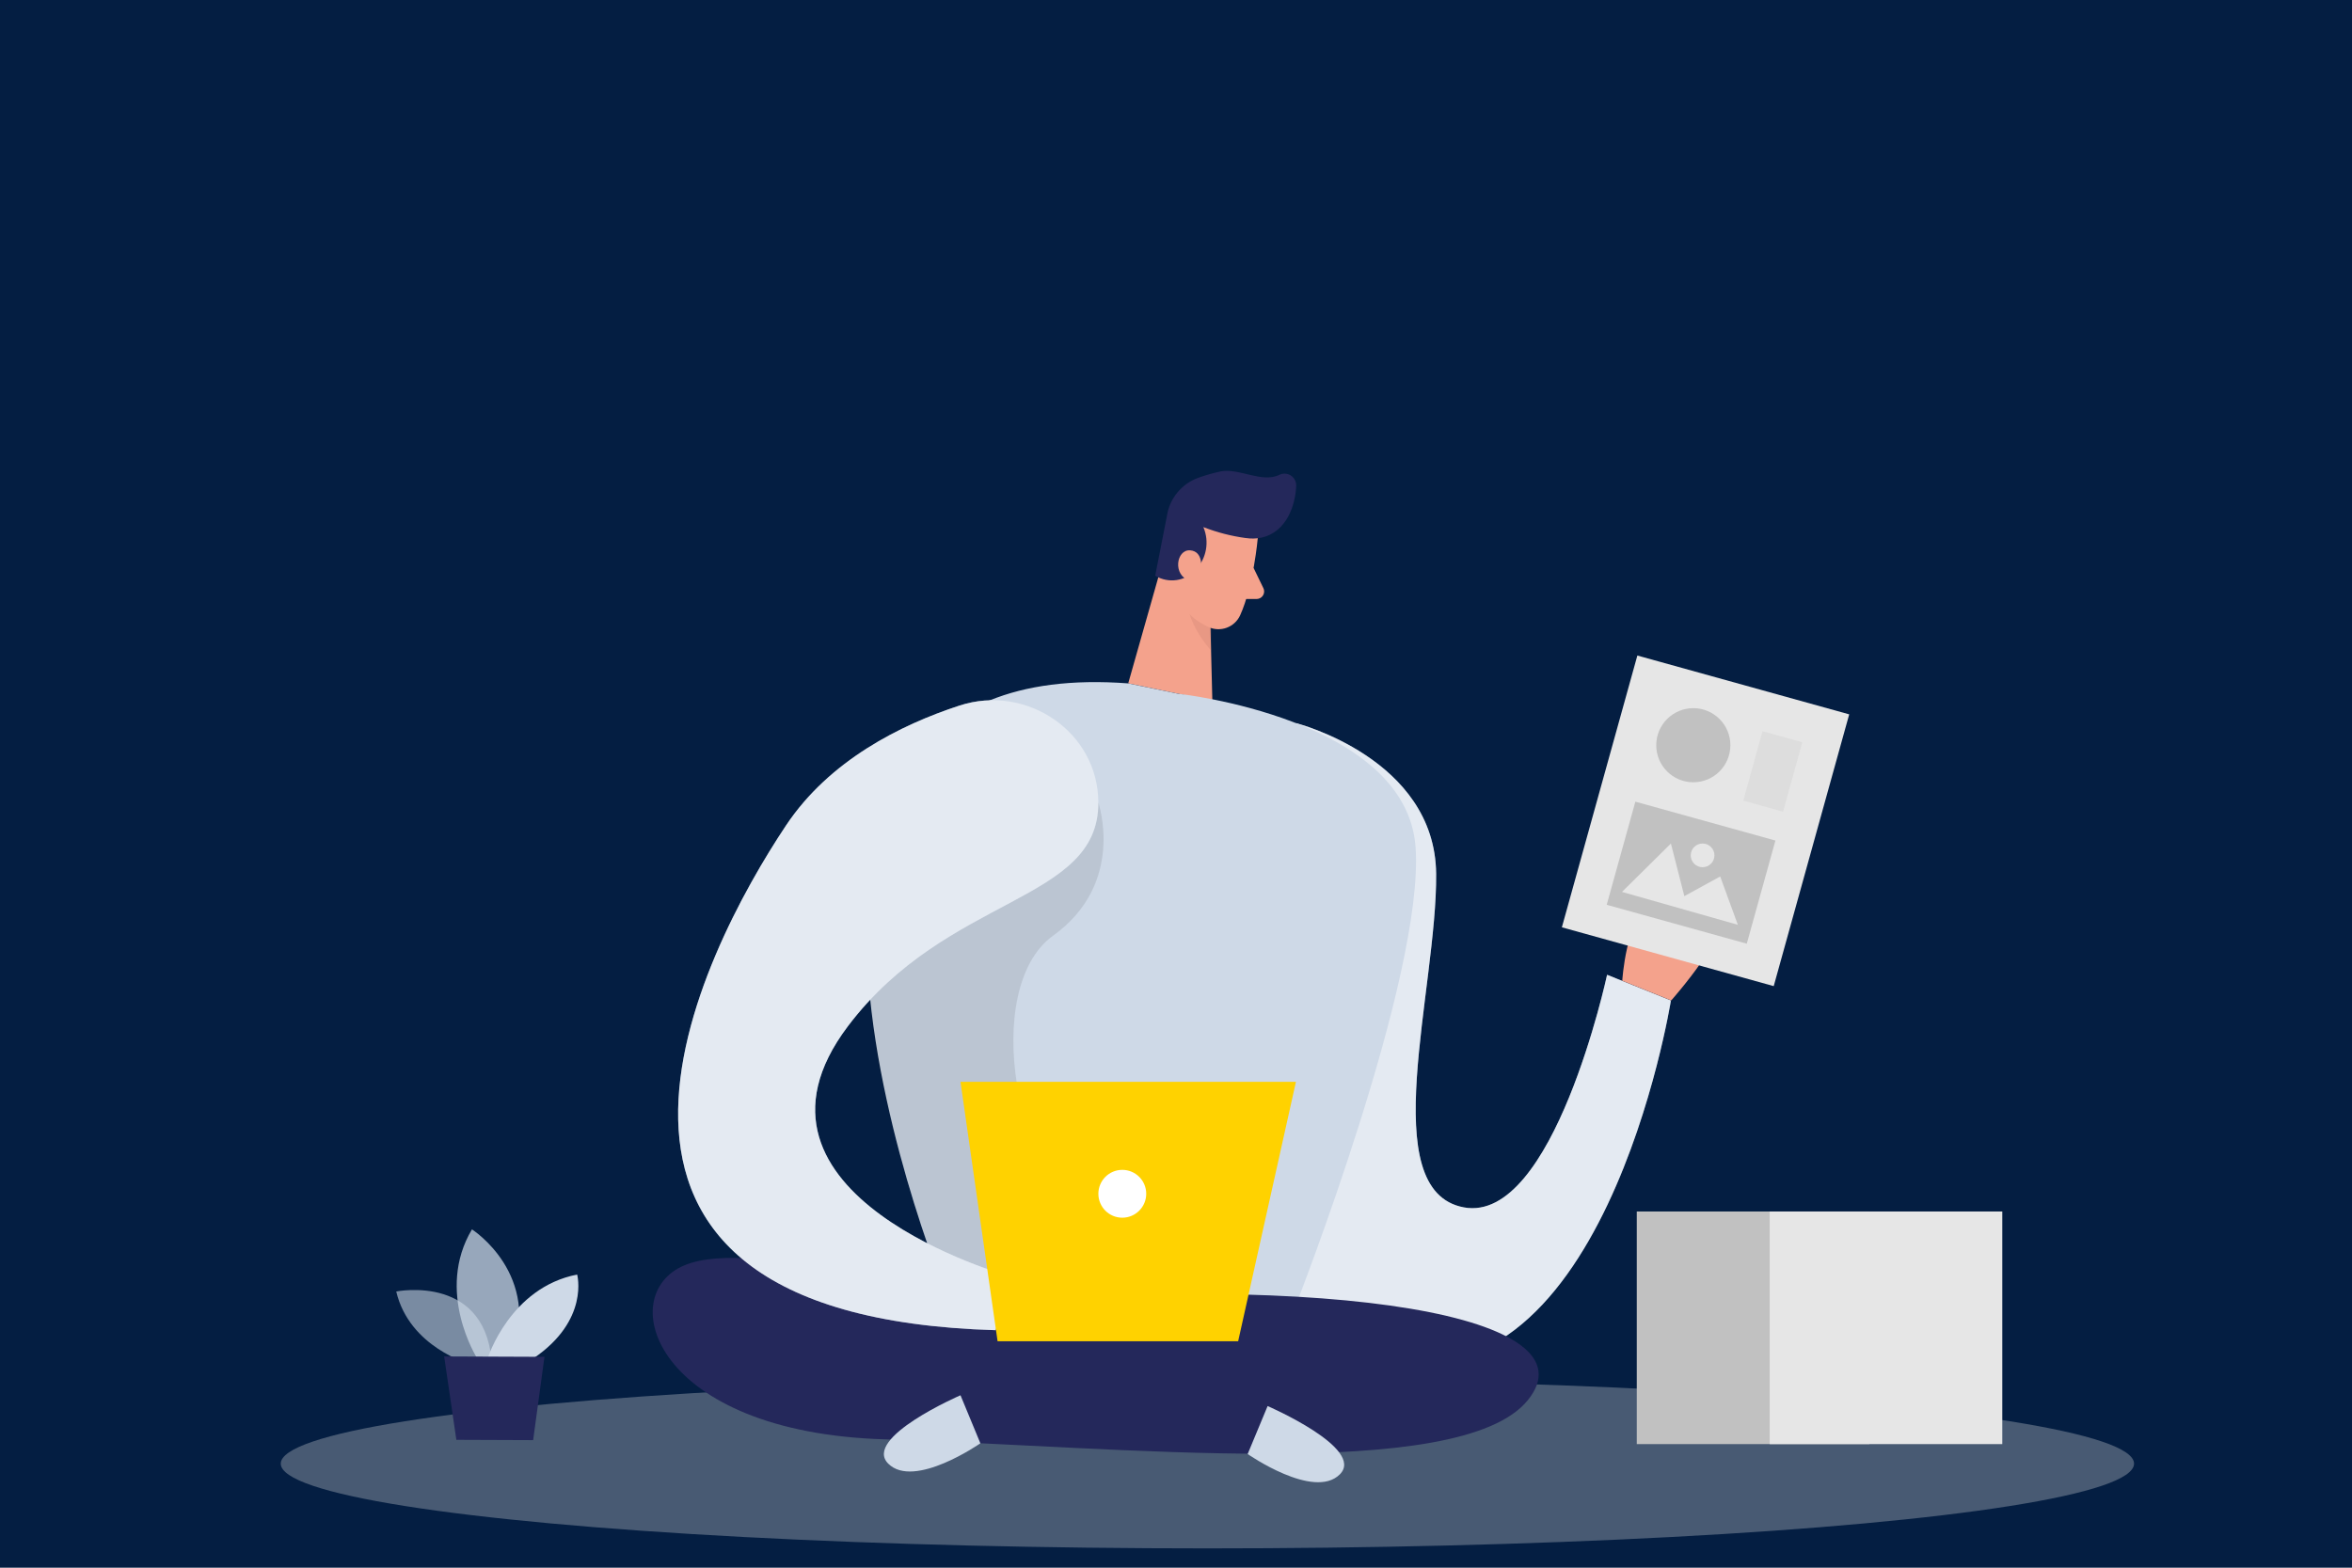
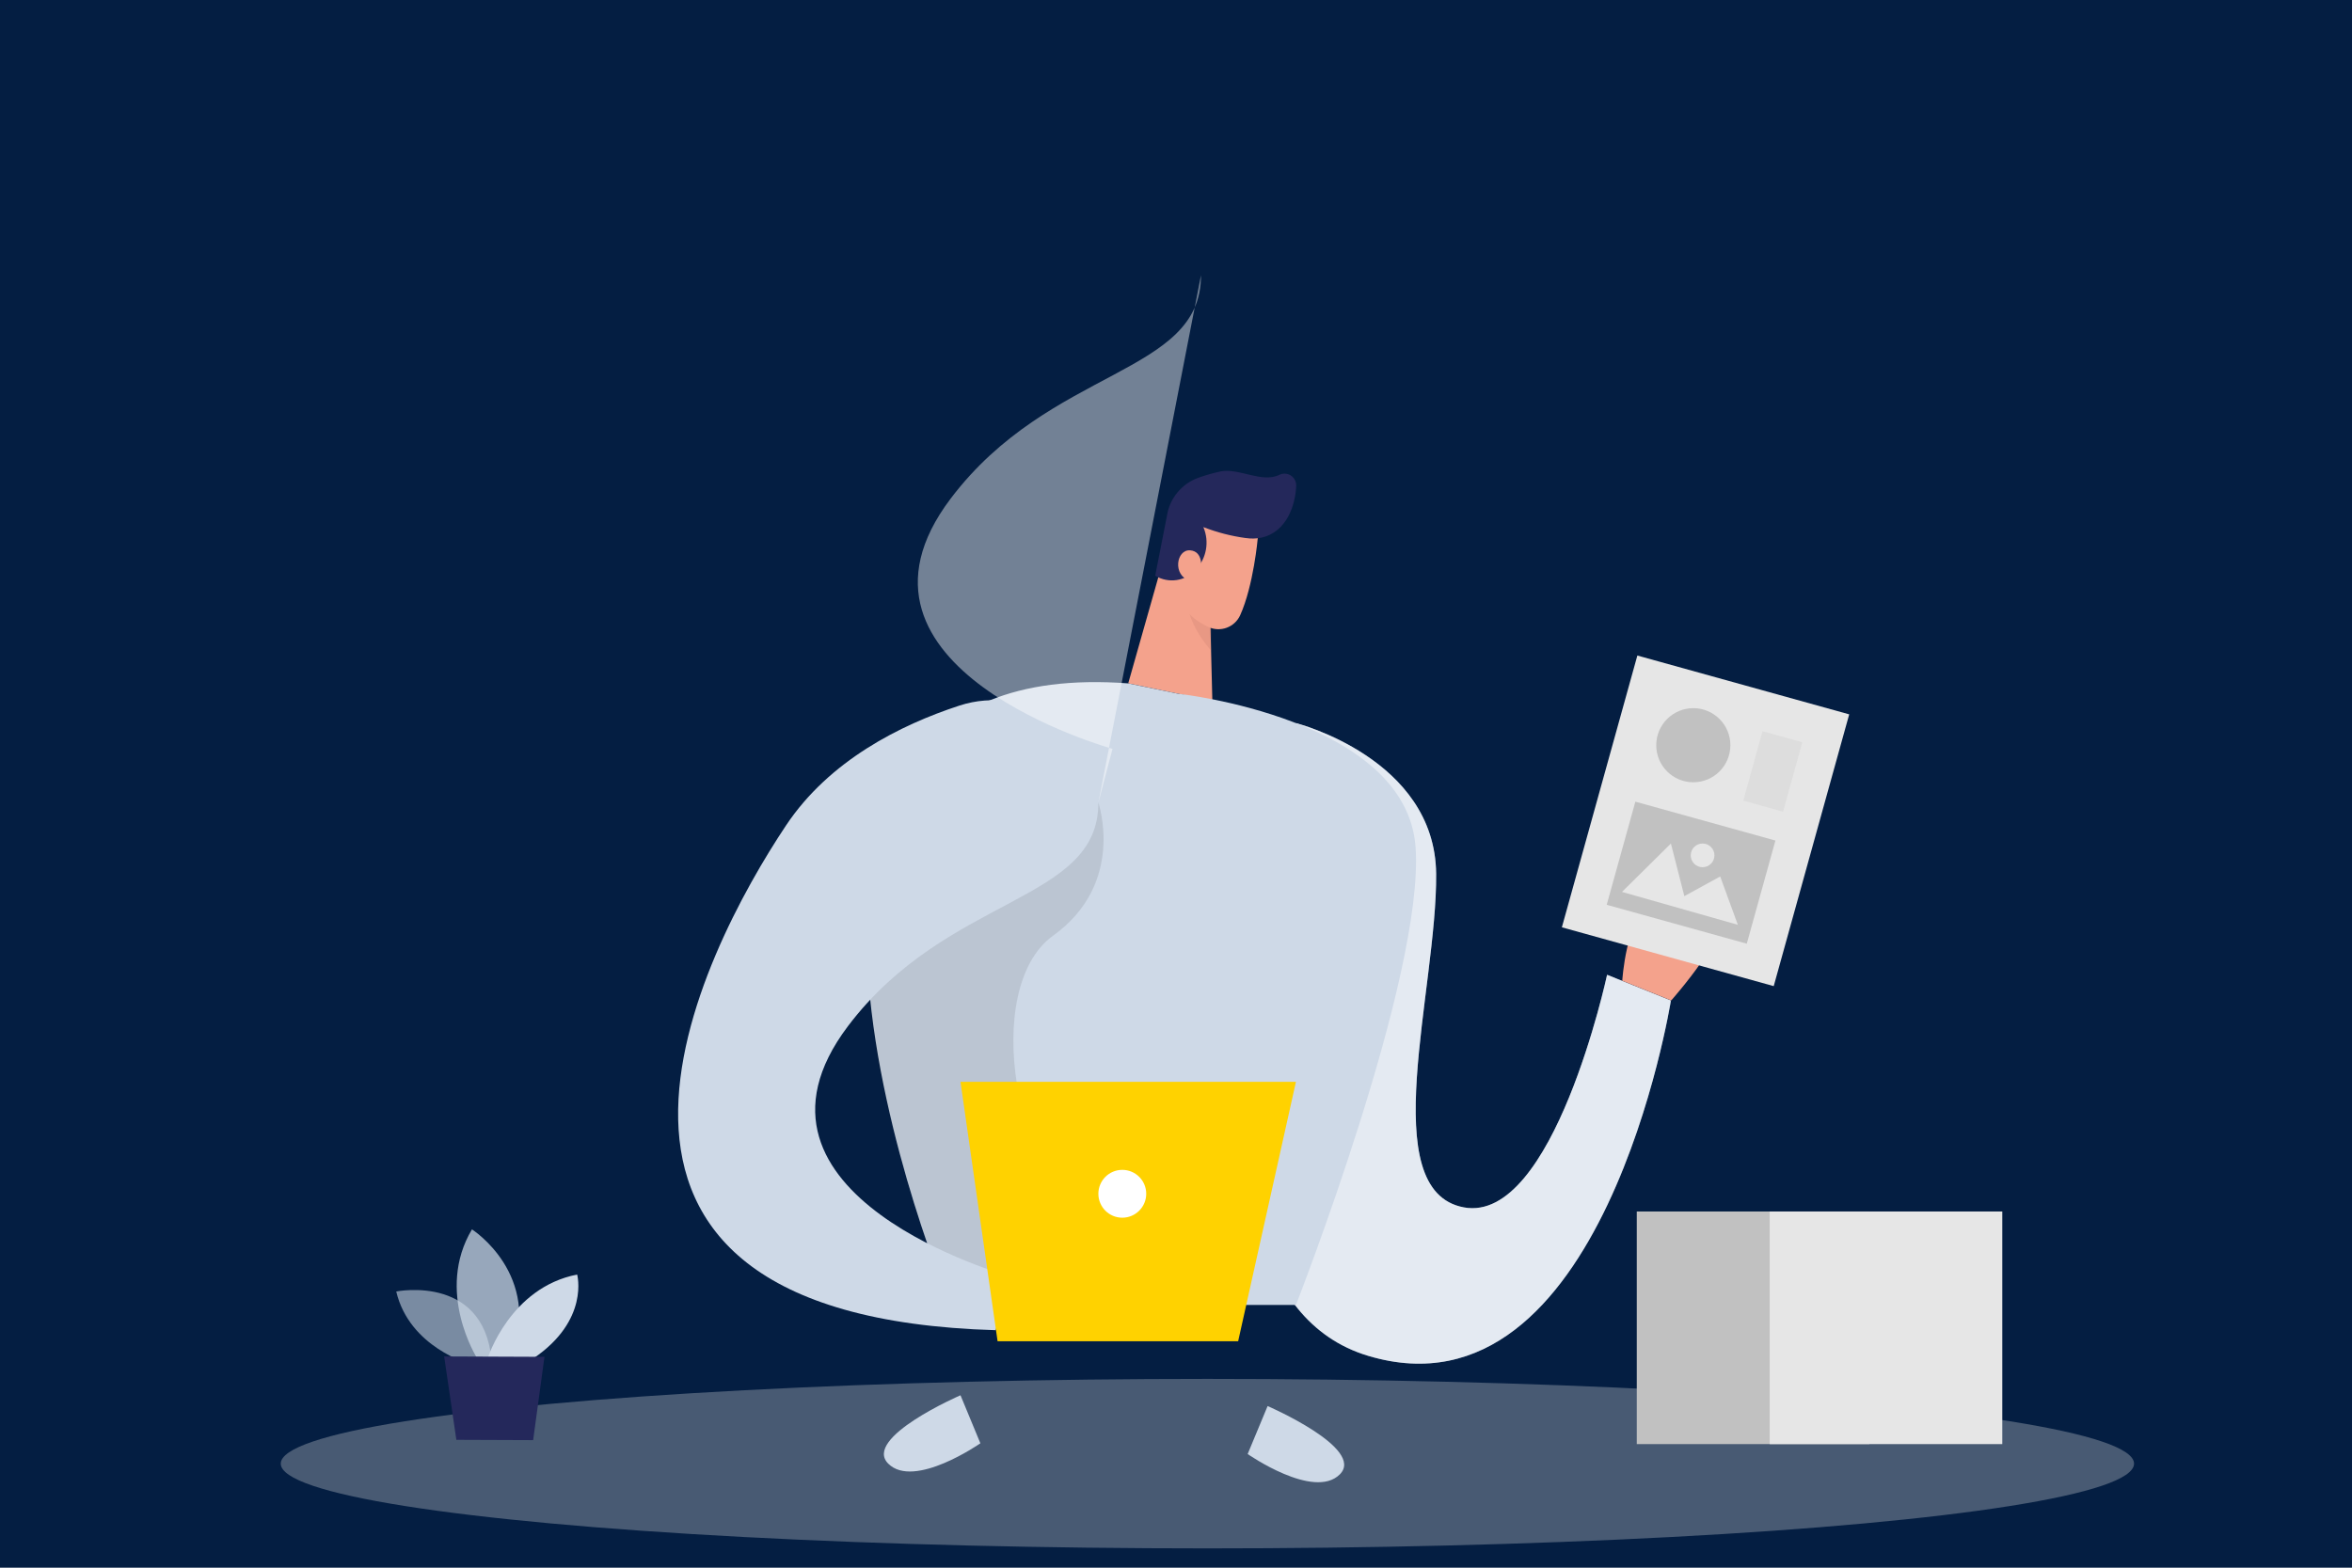
<svg xmlns="http://www.w3.org/2000/svg" id="Ebene_1" data-name="Ebene 1" viewBox="0 0 1500 1000">
  <defs>
    <style> .cls-1 { fill: #f4a28c; } .cls-2 { fill: #041e42; } .cls-3, .cls-4 { fill: #e6e6e6; } .cls-5, .cls-6 { fill: #fff; } .cls-7 { fill: #ffd200; } .cls-8, .cls-9 { fill: #c1c1c1; } .cls-10, .cls-11, .cls-12 { fill: #ced9e7; } .cls-13 { fill: #24285b; } .cls-4 { opacity: .3; } .cls-4, .cls-14, .cls-15, .cls-11, .cls-12, .cls-6, .cls-9 { isolation: isolate; } .cls-14 { fill: #ce8172; opacity: .31; } .cls-15 { opacity: .09; } .cls-11 { opacity: .73; } .cls-12 { opacity: .58; } .cls-6 { opacity: .44; } .cls-9 { opacity: .24; } </style>
  </defs>
  <g>
    <rect class="cls-2" x="-5007.5" y="-6534.5" width="9625" height="9685" />
    <path d="M4617-6534V3150H-5007V-6534H4617m1-1H-5008V3151H4618V-6535h0Z" />
  </g>
  <path class="cls-10" d="M826.49,461.26s88.78,22.45,89.42,96.19c.64,73.74-39.4,202.21,17.73,212.73,57.13,10.51,91.29-148.38,91.29-148.38l40.7,16.39s-43.32,271.5-193.05,226.68c-149.72-44.82-46.09-403.61-46.09-403.61Z" />
  <path class="cls-6" d="M826.49,461.26s88.78,22.45,89.42,96.19c.64,73.74-39.4,202.21,17.73,212.73,57.13,10.51,91.29-148.38,91.29-148.38l40.7,16.39s-43.32,271.5-193.05,226.68c-149.72-44.82-46.09-403.61-46.09-403.61Z" />
  <ellipse class="cls-4" cx="770.03" cy="933.63" rx="590.97" ry="54.06" />
  <path class="cls-12" d="M299.5,869.99s-38.39-10.48-46.8-46.17c0,0,59.45-12.01,61.13,49.35l-14.33-3.18Z" />
  <path class="cls-11" d="M304.17,866.21s-26.79-42.39-3.18-82.01c0,0,45.16,28.7,25.1,82.08l-21.92-.07Z" />
  <path class="cls-10" d="M311.1,866.21s14.18-44.89,56.98-53.2c0,0,8.01,29.03-27.72,53.35l-29.26-.15Z" />
  <polygon class="cls-13" points="283.26 865.24 291.04 918.44 340.02 918.63 347.24 865.5 283.26 865.24" />
  <polygon class="cls-1" points="746.58 340.53 719.53 435.89 773.18 447.08 771.31 373.19 746.58 340.53" />
  <path class="cls-14" d="M772.43,389.31c-6.56-2.5-12.25-6.87-16.35-12.57,0,0-1.38,18.11,16.27,38.24l.07-25.66Z" />
  <path class="cls-10" d="M719.53,435.93l31.8,6.58s145.53,15.68,151.45,97.83c5.91,82.16-76.28,292.04-76.28,292.04h-220.51s-176.7-418.2,113.55-396.46Z" />
  <path class="cls-15" d="M700.48,512.03s17.77,51.33-28.84,84.81c-46.62,33.48-23.87,159.56,27.16,179.92s-31.91,63.9-67.34,46.05c-35.43-17.85-40.29-29.93-40.29-29.93,0,0-32.81-94.84-36.29-155.34-3.48-60.5,145.61-125.52,145.61-125.52Z" />
-   <path class="cls-13" d="M605.98,832.39s-124.13-44.15-169.44-25.29c-45.31,18.86-19.68,106.7,128.06,111.04,147.74,4.34,366.38,28.47,409.74-24.95,43.36-53.42-120.17-82.05-368.36-60.8Z" />
  <path class="cls-10" d="M700.48,512.03c0-45.16-45.76-76.02-88.7-61.92-37.41,12.23-82.87,34.94-110.52,76.47-53.2,79.76-174.72,312.95,133.75,321.93l9.05-34.34s-185.15-51.22-103.3-159.56c63.6-84.25,159.9-78.6,159.71-142.58Z" />
-   <path class="cls-6" d="M700.48,512.03c0-45.16-45.76-76.02-88.7-61.92-37.41,12.23-82.87,34.94-110.52,76.47-53.2,79.76-174.72,312.95,133.75,321.93l9.05-34.34s-185.15-51.22-103.3-159.56c63.6-84.25,159.9-78.6,159.71-142.58Z" />
+   <path class="cls-6" d="M700.48,512.03l9.05-34.34s-185.15-51.22-103.3-159.56c63.6-84.25,159.9-78.6,159.71-142.58Z" />
  <polygon class="cls-7" points="636.21 855.55 789.64 855.55 826.49 690.07 612.56 690.07 636.21 855.55" />
  <path class="cls-1" d="M1034.61,625.61s2.32-39.28,18.07-50.47c15.75-11.19,13.13,17.1,13.13,17.1,0,0,15.75-18.41,28.88-9.84s-28.88,55.78-28.88,55.78l-31.2-12.57Z" />
  <rect class="cls-3" x="997.76" y="453.49" width="179.92" height="140.22" transform="translate(292.16 1431.55) rotate(-74.48)" />
  <rect class="cls-8" x="1044.35" y="510.31" width="68.28" height="92.71" transform="translate(253.54 1446.88) rotate(-74.48)" />
  <rect class="cls-9" x="1107.64" y="478.93" width="45.94" height="26.34" transform="translate(353.93 1449.81) rotate(-74.48)" />
  <path class="cls-1" d="M802.13,343.48s-2.69,30.15-11.22,49.01c-3.51,7.64-12.55,11-20.19,7.49h-.01c-9.43-4.42-20.91-13.14-21.4-29.45l-4.3-27.61c-.56-11.51,6.2-22.13,16.87-26.49,18.97-9.24,42.8,8.6,40.26,27.05Z" />
  <path class="cls-13" d="M794.54,343.22c-9.27-1.25-18.37-3.6-27.09-7,3.96,9.25,2.04,19.96-4.86,27.27-6.6,7.29-17.45,8.86-25.85,3.74l7.48-38.2c1.73-11.2,9.48-20.54,20.17-24.32,4.53-1.62,9.17-2.95,13.88-3.97,11.82-2.47,26.64,7.74,37.82,2.06,3.76-1.72,8.2-.06,9.91,3.7,.43,.95,.66,1.99,.67,3.03-.37,11.93-5.69,29.93-22.45,33.48-3.2,.62-6.47,.68-9.69,.19Z" />
  <path class="cls-1" d="M765.96,363.2s1.8-11.52-6.96-12.16c-8.75-.64-11.52,15.94,0,19.57l6.96-7.41Z" />
-   <path class="cls-1" d="M799.44,362.19l6.29,12.98c1.16,2.4,.15,5.29-2.25,6.44-.65,.31-1.36,.48-2.09,.48h-11.75l9.8-19.9Z" />
  <circle class="cls-5" cx="715.75" cy="761.49" r="15.26" />
  <path class="cls-10" d="M612.56,890.01s-62.59,27.12-46.09,43.62c16.5,16.5,58.77-12.98,58.77-12.98l-12.68-30.64Z" />
  <path class="cls-10" d="M808.42,896.89s62.59,27.09,46.05,43.59-58.77-12.98-58.77-12.98l12.72-30.6Z" />
  <circle class="cls-8" cx="1079.92" cy="475.36" r="23.64" />
  <circle class="cls-3" cx="1085.83" cy="545.62" r="7.56" />
  <polygon class="cls-3" points="1034.43 568.93 1065.63 538.07 1074.2 571.63 1097.06 559.09 1108.32 589.92 1034.43 568.93" />
  <rect class="cls-8" x="1043.86" y="772.79" width="148.34" height="148.38" />
  <rect class="cls-3" x="1128.63" y="772.79" width="148.34" height="148.38" />
</svg>